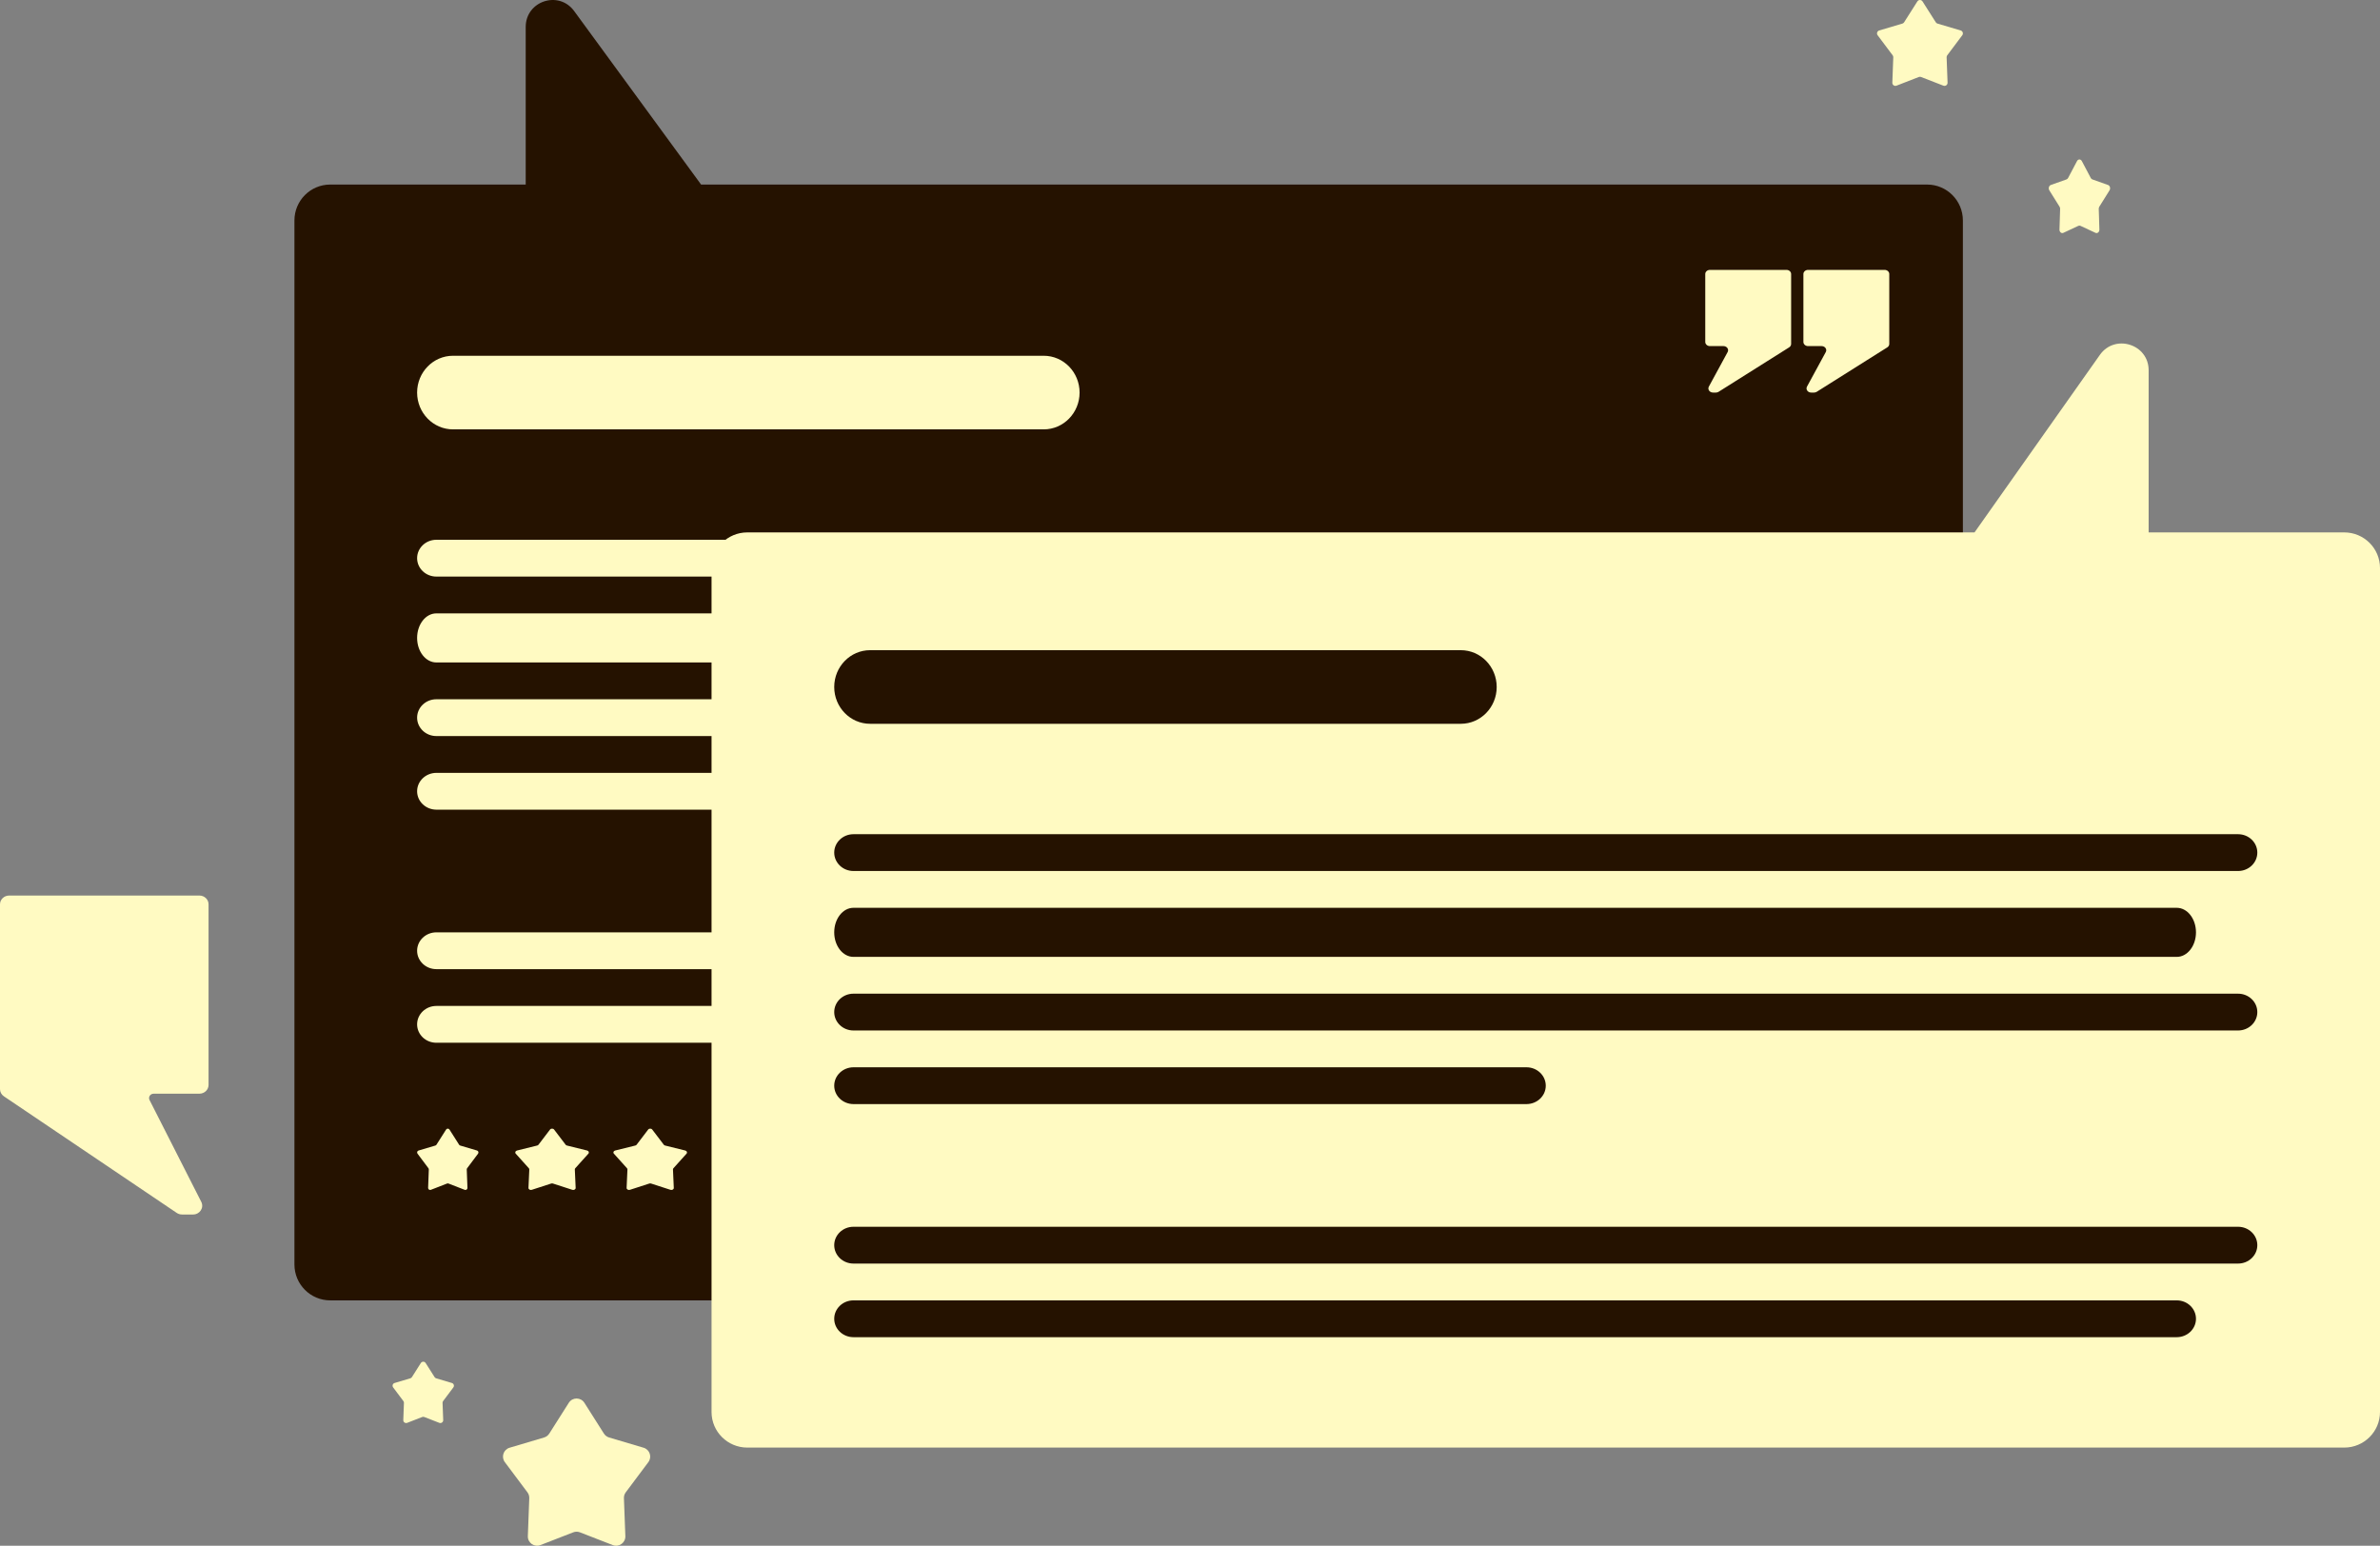
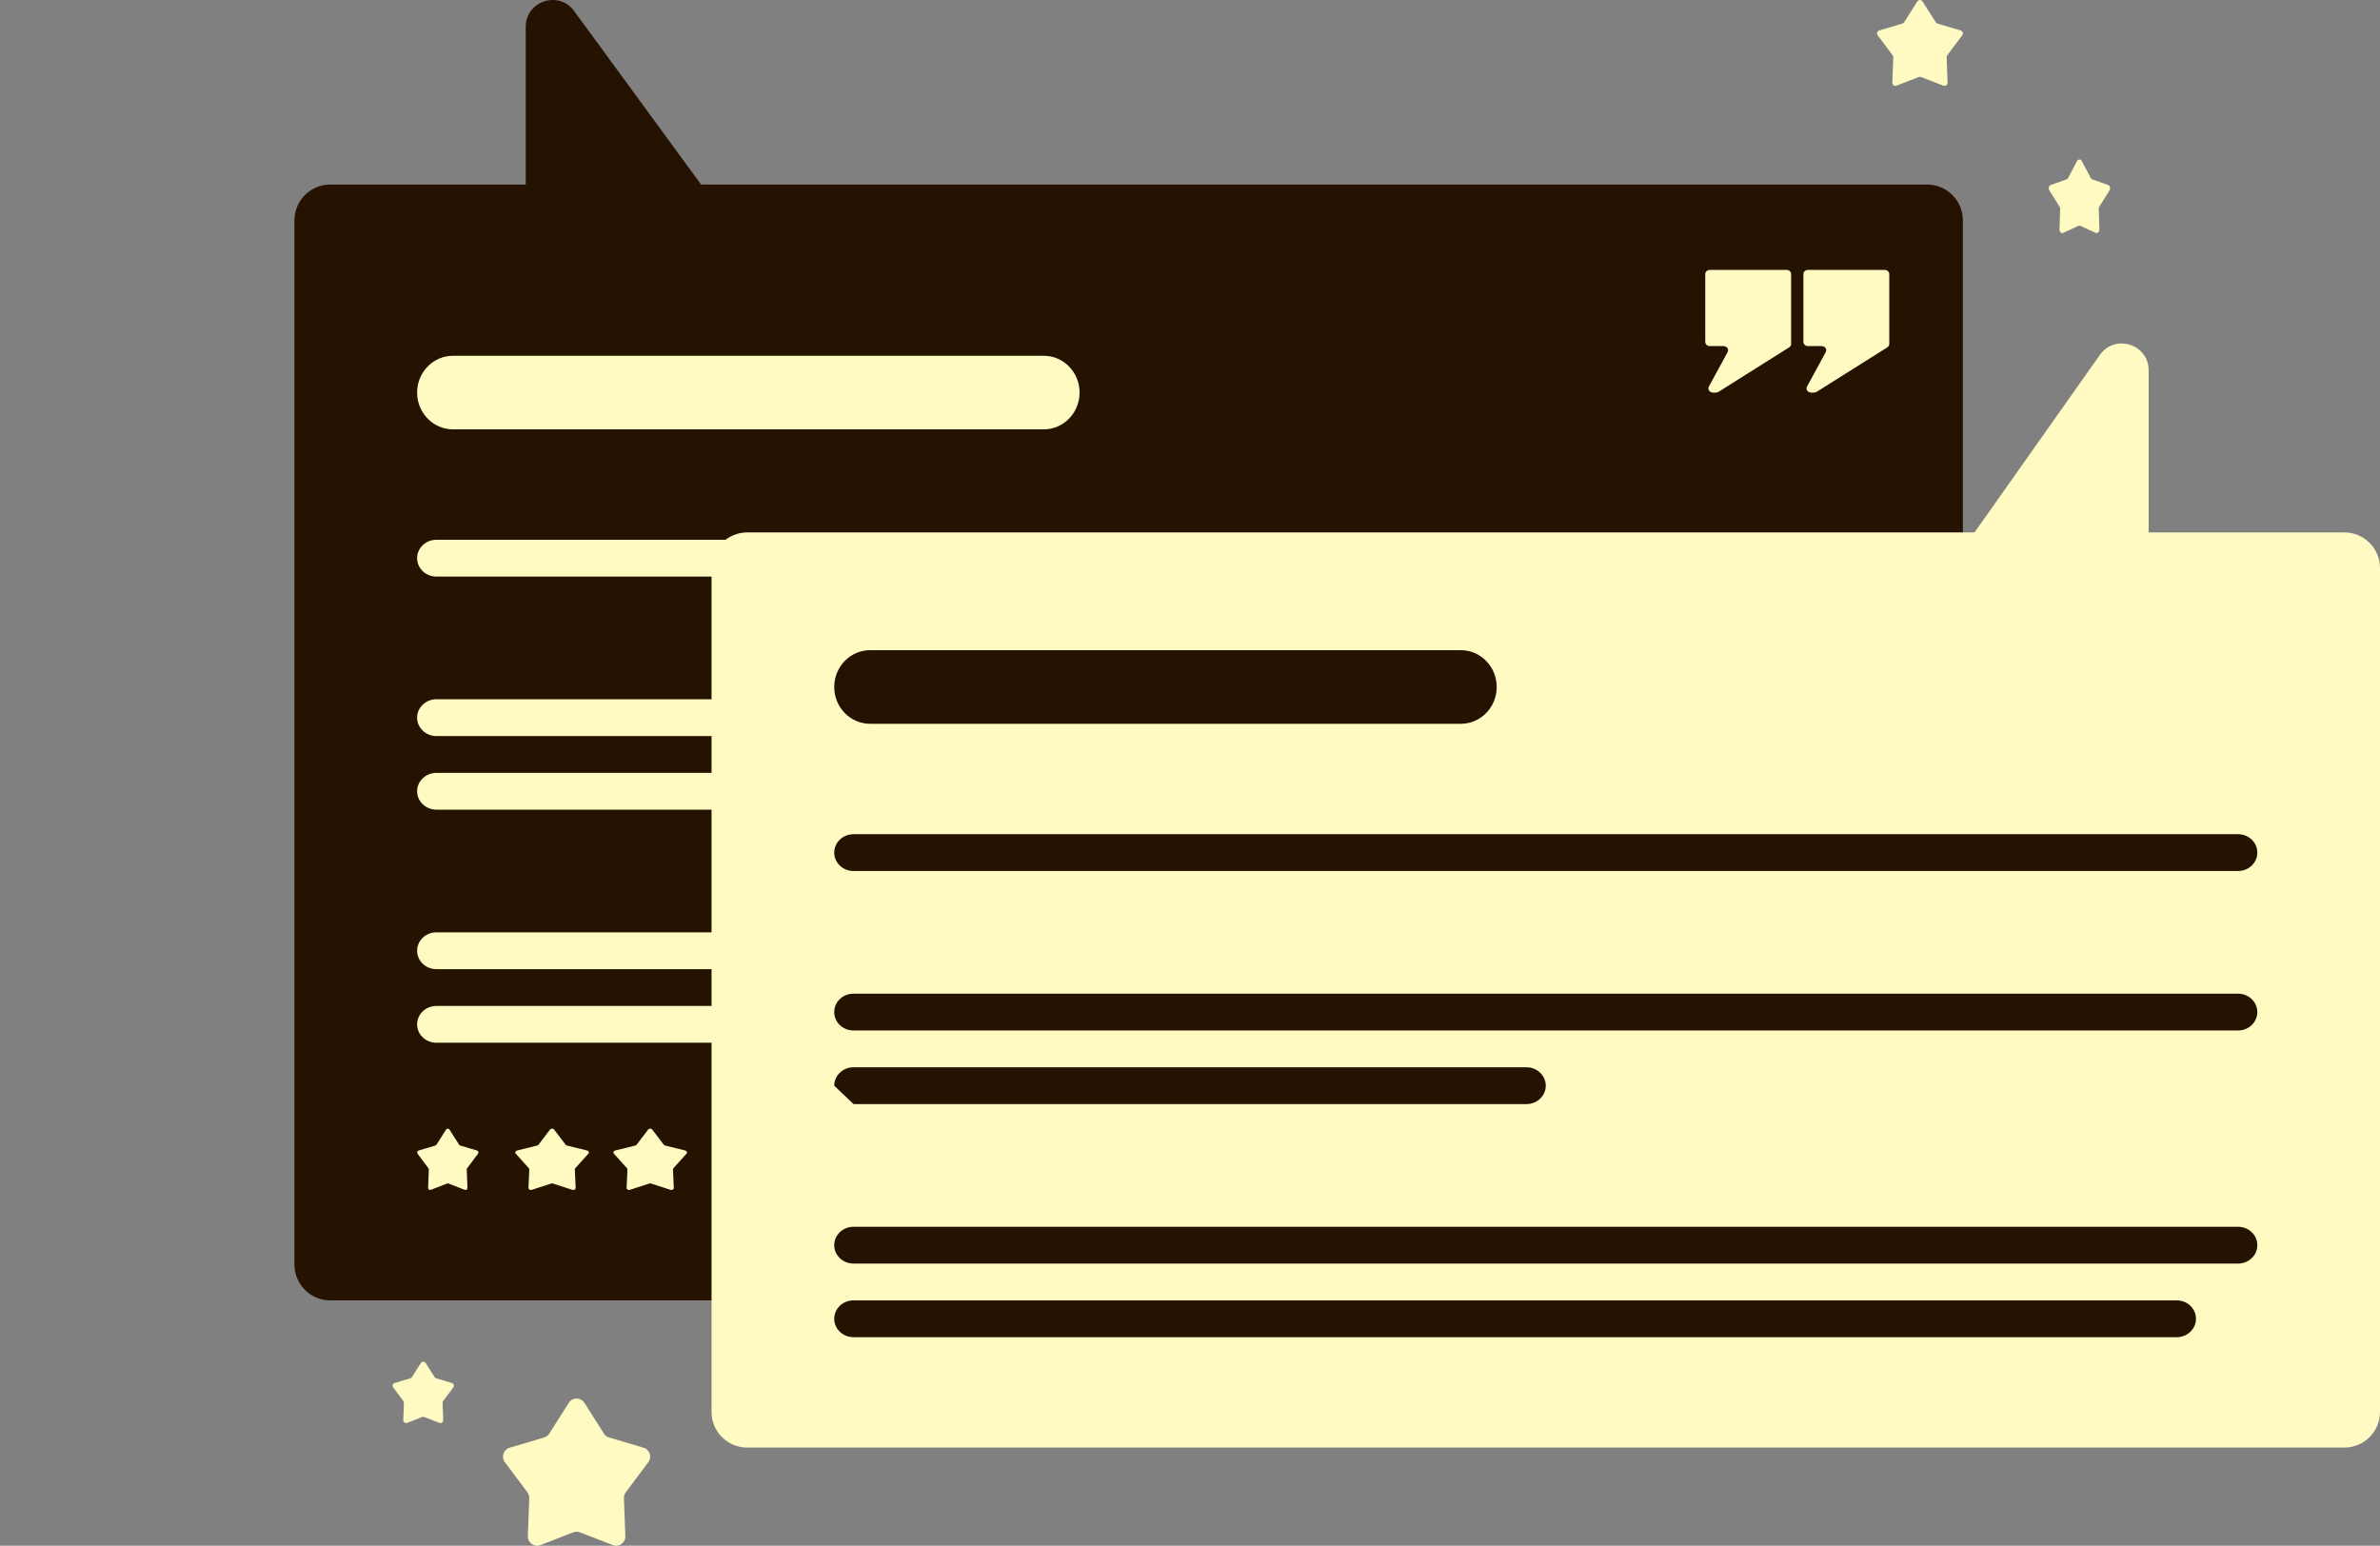
<svg xmlns="http://www.w3.org/2000/svg" width="194" height="126" viewBox="0 0 194 126" fill="none">
  <rect x="0" y="0" width="194" height="126" fill="#808080" stroke="none" />
  <path fill-rule="evenodd" clip-rule="evenodd" d="M57.148 15.044L46.8 0.9C45.549 -0.809 42.852 0.079 42.852 2.2V15.044H26.915C25.305 15.044 24 16.354 24 17.971V103.073C24 104.689 25.305 106 26.915 106H157.085C158.695 106 160 104.689 160 103.073V17.971C160 16.354 158.695 15.044 157.085 15.044H57.148Z" fill="#251200" />
  <path d="M34 64.5C34 63.672 34.705 63 35.574 63H90.426C91.296 63 92 63.672 92 64.5C92 65.328 91.296 66 90.426 66H35.574C34.705 66 34 65.328 34 64.5Z" fill="#FFFAC2" />
  <path d="M34 58.5C34 57.672 34.702 57 35.568 57H148.432C149.298 57 150 57.672 150 58.5C150 59.328 149.298 60 148.432 60H35.568C34.702 60 34 59.328 34 58.5Z" fill="#FFFAC2" />
  <path d="M34 77.5C34 78.328 34.702 79 35.568 79L148.432 79C149.298 79 150 78.328 150 77.5C150 76.672 149.298 76 148.432 76L35.568 76C34.702 76 34 76.672 34 77.5Z" fill="#FFFAC2" />
-   <path d="M34 52C34 50.895 34.701 50 35.566 50H143.433C144.299 50 145 50.895 145 52C145 53.105 144.299 54 143.433 54H35.566C34.701 54 34 53.105 34 52Z" fill="#FFFAC2" />
  <path d="M34 83.5C34 84.328 34.701 85 35.566 85L143.433 85C144.299 85 145 84.328 145 83.5C145 82.672 144.299 82 143.433 82L35.566 82C34.701 82 34 82.672 34 83.5Z" fill="#FFFAC2" />
  <path d="M34 45.5C34 44.672 34.702 44 35.568 44H148.432C149.298 44 150 44.672 150 45.5C150 46.328 149.298 47 148.432 47H35.568C34.702 47 34 46.328 34 45.5Z" fill="#FFFAC2" />
  <path d="M34 32C34 30.343 35.31 29 36.925 29H85.075C86.69 29 88 30.343 88 32C88 33.657 86.69 35 85.075 35H36.925C35.31 35 34 33.657 34 32Z" fill="#FFFAC2" />
  <path d="M37.513 93.379C37.475 93.368 37.443 93.344 37.422 93.31L36.638 92.076C36.574 91.975 36.426 91.975 36.362 92.076L35.578 93.31C35.557 93.344 35.525 93.368 35.487 93.379L34.117 93.785C34.008 93.818 33.964 93.95 34.033 94.041L34.921 95.226C34.943 95.256 34.955 95.293 34.954 95.33L34.897 96.83C34.893 96.948 35.01 97.031 35.12 96.989L36.441 96.476C36.479 96.461 36.521 96.461 36.559 96.476L37.88 96.989C37.99 97.031 38.107 96.948 38.103 96.83L38.046 95.33C38.045 95.293 38.057 95.256 38.079 95.226L38.967 94.041C39.036 93.95 38.992 93.818 38.883 93.785L37.513 93.379Z" fill="#FFFAC2" />
  <path d="M46.216 93.379C46.17 93.368 46.131 93.344 46.106 93.31L45.166 92.076C45.089 91.975 44.911 91.975 44.834 92.076L43.894 93.31C43.869 93.344 43.83 93.368 43.784 93.379L42.141 93.785C42.01 93.818 41.957 93.95 42.039 94.041L43.105 95.226C43.132 95.256 43.146 95.293 43.144 95.33L43.077 96.83C43.071 96.948 43.212 97.031 43.344 96.989L44.929 96.476C44.975 96.461 45.025 96.461 45.071 96.476L46.656 96.989C46.788 97.031 46.929 96.948 46.923 96.83L46.856 95.33C46.854 95.293 46.868 95.256 46.895 95.226L47.961 94.041C48.043 93.95 47.99 93.818 47.859 93.785L46.216 93.379Z" fill="#FFFAC2" />
  <path d="M54.216 93.379C54.17 93.368 54.131 93.344 54.106 93.31L53.166 92.076C53.089 91.975 52.911 91.975 52.834 92.076L51.894 93.31C51.869 93.344 51.83 93.368 51.784 93.379L50.141 93.785C50.01 93.818 49.957 93.95 50.039 94.041L51.105 95.226C51.132 95.256 51.146 95.293 51.144 95.33L51.077 96.83C51.071 96.948 51.212 97.031 51.344 96.989L52.929 96.476C52.975 96.461 53.025 96.461 53.071 96.476L54.656 96.989C54.788 97.031 54.929 96.948 54.923 96.83L54.856 95.33C54.854 95.293 54.868 95.256 54.895 95.226L55.961 94.041C56.043 93.95 55.99 93.818 55.859 93.785L54.216 93.379Z" fill="#FFFAC2" />
  <path d="M153.621 22H147.379C147.17 22 147 22.151 147 22.338V27.874C147 28.061 147.17 28.212 147.379 28.212H148.484C148.763 28.212 148.947 28.474 148.824 28.698L147.293 31.514C147.171 31.739 147.355 32 147.634 32H147.869C147.947 32 148.023 31.978 148.087 31.938L153.84 28.314C153.94 28.25 154 28.147 154 28.037V22.338C154 22.151 153.83 22 153.621 22Z" fill="#FFFAC2" />
  <path d="M145.621 22H139.379C139.17 22 139 22.151 139 22.338V27.874C139 28.061 139.17 28.212 139.379 28.212H140.484C140.763 28.212 140.947 28.474 140.824 28.698L139.293 31.514C139.171 31.739 139.355 32 139.634 32H139.869C139.947 32 140.023 31.978 140.087 31.938L145.84 28.314C145.94 28.25 146 28.147 146 28.037V22.338C146 22.151 145.83 22 145.621 22Z" fill="#FFFAC2" />
-   <path d="M0.746 73H16.254C16.666 73 17 73.32 17 73.715V88.437C17 88.832 16.666 89.152 16.254 89.152H12.524C12.248 89.152 12.068 89.429 12.189 89.667L16.407 97.971C16.648 98.447 16.287 99 15.736 99H14.834C14.681 99 14.531 98.954 14.405 98.87L0.317 89.366C0.118 89.232 0 89.014 0 88.781V73.715C0 73.32 0.334 73 0.746 73Z" fill="#FFFAC2" />
  <path fill-rule="evenodd" clip-rule="evenodd" d="M160.949 43.399L171.166 28.929C172.394 27.19 175.141 28.055 175.141 30.18V43.399H191.085C192.695 43.399 194 44.698 194 46.3V115.099C194 116.701 192.695 118 191.085 118H60.915C59.305 118 58 116.701 58 115.099V46.3C58 44.698 59.305 43.399 60.915 43.399H160.949Z" fill="#FFFAC2" />
  <path d="M49.649 117.177C49.474 117.125 49.324 117.011 49.227 116.858L47.636 114.35C47.34 113.883 46.66 113.883 46.364 114.35L44.773 116.858C44.676 117.011 44.526 117.125 44.351 117.177L41.54 118.011C41.036 118.16 40.836 118.766 41.151 119.187L42.992 121.645C43.096 121.783 43.149 121.953 43.142 122.126L43.026 125.216C43.006 125.759 43.547 126.144 44.052 125.948L46.727 124.908C46.903 124.84 47.097 124.84 47.273 124.908L49.948 125.948C50.453 126.144 50.994 125.759 50.974 125.216L50.858 122.126C50.851 121.953 50.904 121.783 51.008 121.645L52.849 119.187C53.164 118.766 52.964 118.16 52.46 118.011L49.649 117.177Z" fill="#FFFAC2" />
  <path d="M35.554 112.354C35.501 112.338 35.454 112.303 35.424 112.256L34.696 111.108C34.605 110.964 34.395 110.964 34.304 111.108L33.576 112.256C33.546 112.303 33.499 112.338 33.446 112.354L32.166 112.734C32.011 112.779 31.95 112.966 32.047 113.096L32.88 114.207C32.912 114.25 32.928 114.302 32.926 114.355L32.873 115.759C32.867 115.926 33.033 116.044 33.189 115.984L34.416 115.507C34.47 115.486 34.53 115.486 34.584 115.507L35.811 115.984C35.967 116.044 36.133 115.926 36.127 115.759L36.074 114.355C36.072 114.302 36.088 114.25 36.12 114.207L36.953 113.096C37.05 112.966 36.989 112.779 36.834 112.734L35.554 112.354Z" fill="#FFFAC2" />
  <path d="M170.554 14.625C170.501 14.606 170.454 14.564 170.424 14.507L169.696 13.129C169.605 12.957 169.395 12.957 169.304 13.129L168.576 14.507C168.546 14.564 168.499 14.606 168.446 14.625L167.166 15.08C167.011 15.135 166.95 15.359 167.047 15.515L167.88 16.849C167.912 16.9 167.928 16.963 167.926 17.026L167.873 18.711C167.867 18.911 168.033 19.053 168.189 18.981L169.416 18.409C169.47 18.383 169.53 18.383 169.584 18.409L170.811 18.981C170.967 19.053 171.133 18.911 171.127 18.711L171.074 17.026C171.072 16.963 171.088 16.9 171.12 16.849L171.953 15.515C172.05 15.359 171.989 15.135 171.834 15.08L170.554 14.625Z" fill="#FFFAC2" />
  <path d="M157.931 1.923C157.873 1.906 157.823 1.868 157.791 1.817L156.711 0.116C156.613 -0.039 156.387 -0.039 156.289 0.116L155.209 1.817C155.177 1.868 155.127 1.906 155.069 1.923L153.179 2.483C153.012 2.533 152.946 2.734 153.05 2.874L154.277 4.51C154.311 4.556 154.329 4.613 154.326 4.67L154.249 6.74C154.242 6.92 154.422 7.048 154.59 6.983L156.409 6.276C156.468 6.253 156.532 6.253 156.591 6.276L158.41 6.983C158.578 7.048 158.758 6.92 158.751 6.74L158.674 4.67C158.671 4.613 158.689 4.556 158.723 4.51L159.95 2.874C160.054 2.734 159.988 2.533 159.821 2.483L157.931 1.923Z" fill="#FFFAC2" />
-   <path d="M68 88.5C68 87.672 68.704 87 69.574 87H124.426C125.295 87 126 87.672 126 88.5C126 89.328 125.295 90 124.426 90H69.574C68.704 90 68 89.328 68 88.5Z" fill="#251200" />
+   <path d="M68 88.5C68 87.672 68.704 87 69.574 87H124.426C125.295 87 126 87.672 126 88.5C126 89.328 125.295 90 124.426 90H69.574Z" fill="#251200" />
  <path d="M68 82.5C68 81.672 68.702 81 69.568 81H182.432C183.298 81 184 81.672 184 82.5C184 83.328 183.298 84 182.432 84H69.568C68.702 84 68 83.328 68 82.5Z" fill="#251200" />
  <path d="M68 101.5C68 102.328 68.702 103 69.568 103L182.432 103C183.298 103 184 102.328 184 101.5C184 100.672 183.298 100 182.432 100L69.568 100C68.702 100 68 100.672 68 101.5Z" fill="#251200" />
-   <path d="M68 76C68 74.895 68.701 74 69.567 74H177.433C178.299 74 179 74.895 179 76C179 77.105 178.299 78 177.433 78H69.567C68.701 78 68 77.105 68 76Z" fill="#251200" />
  <path d="M68 107.5C68 108.328 68.701 109 69.567 109L177.433 109C178.299 109 179 108.328 179 107.5C179 106.672 178.299 106 177.433 106L69.567 106C68.701 106 68 106.672 68 107.5Z" fill="#251200" />
  <path d="M68 69.5C68 68.672 68.702 68 69.568 68H182.432C183.298 68 184 68.672 184 69.5C184 70.328 183.298 71 182.432 71H69.568C68.702 71 68 70.328 68 69.5Z" fill="#251200" />
  <path d="M68 56C68 54.343 69.31 53 70.925 53H119.075C120.69 53 122 54.343 122 56C122 57.657 120.69 59 119.075 59H70.925C69.31 59 68 57.657 68 56Z" fill="#251200" />
</svg>